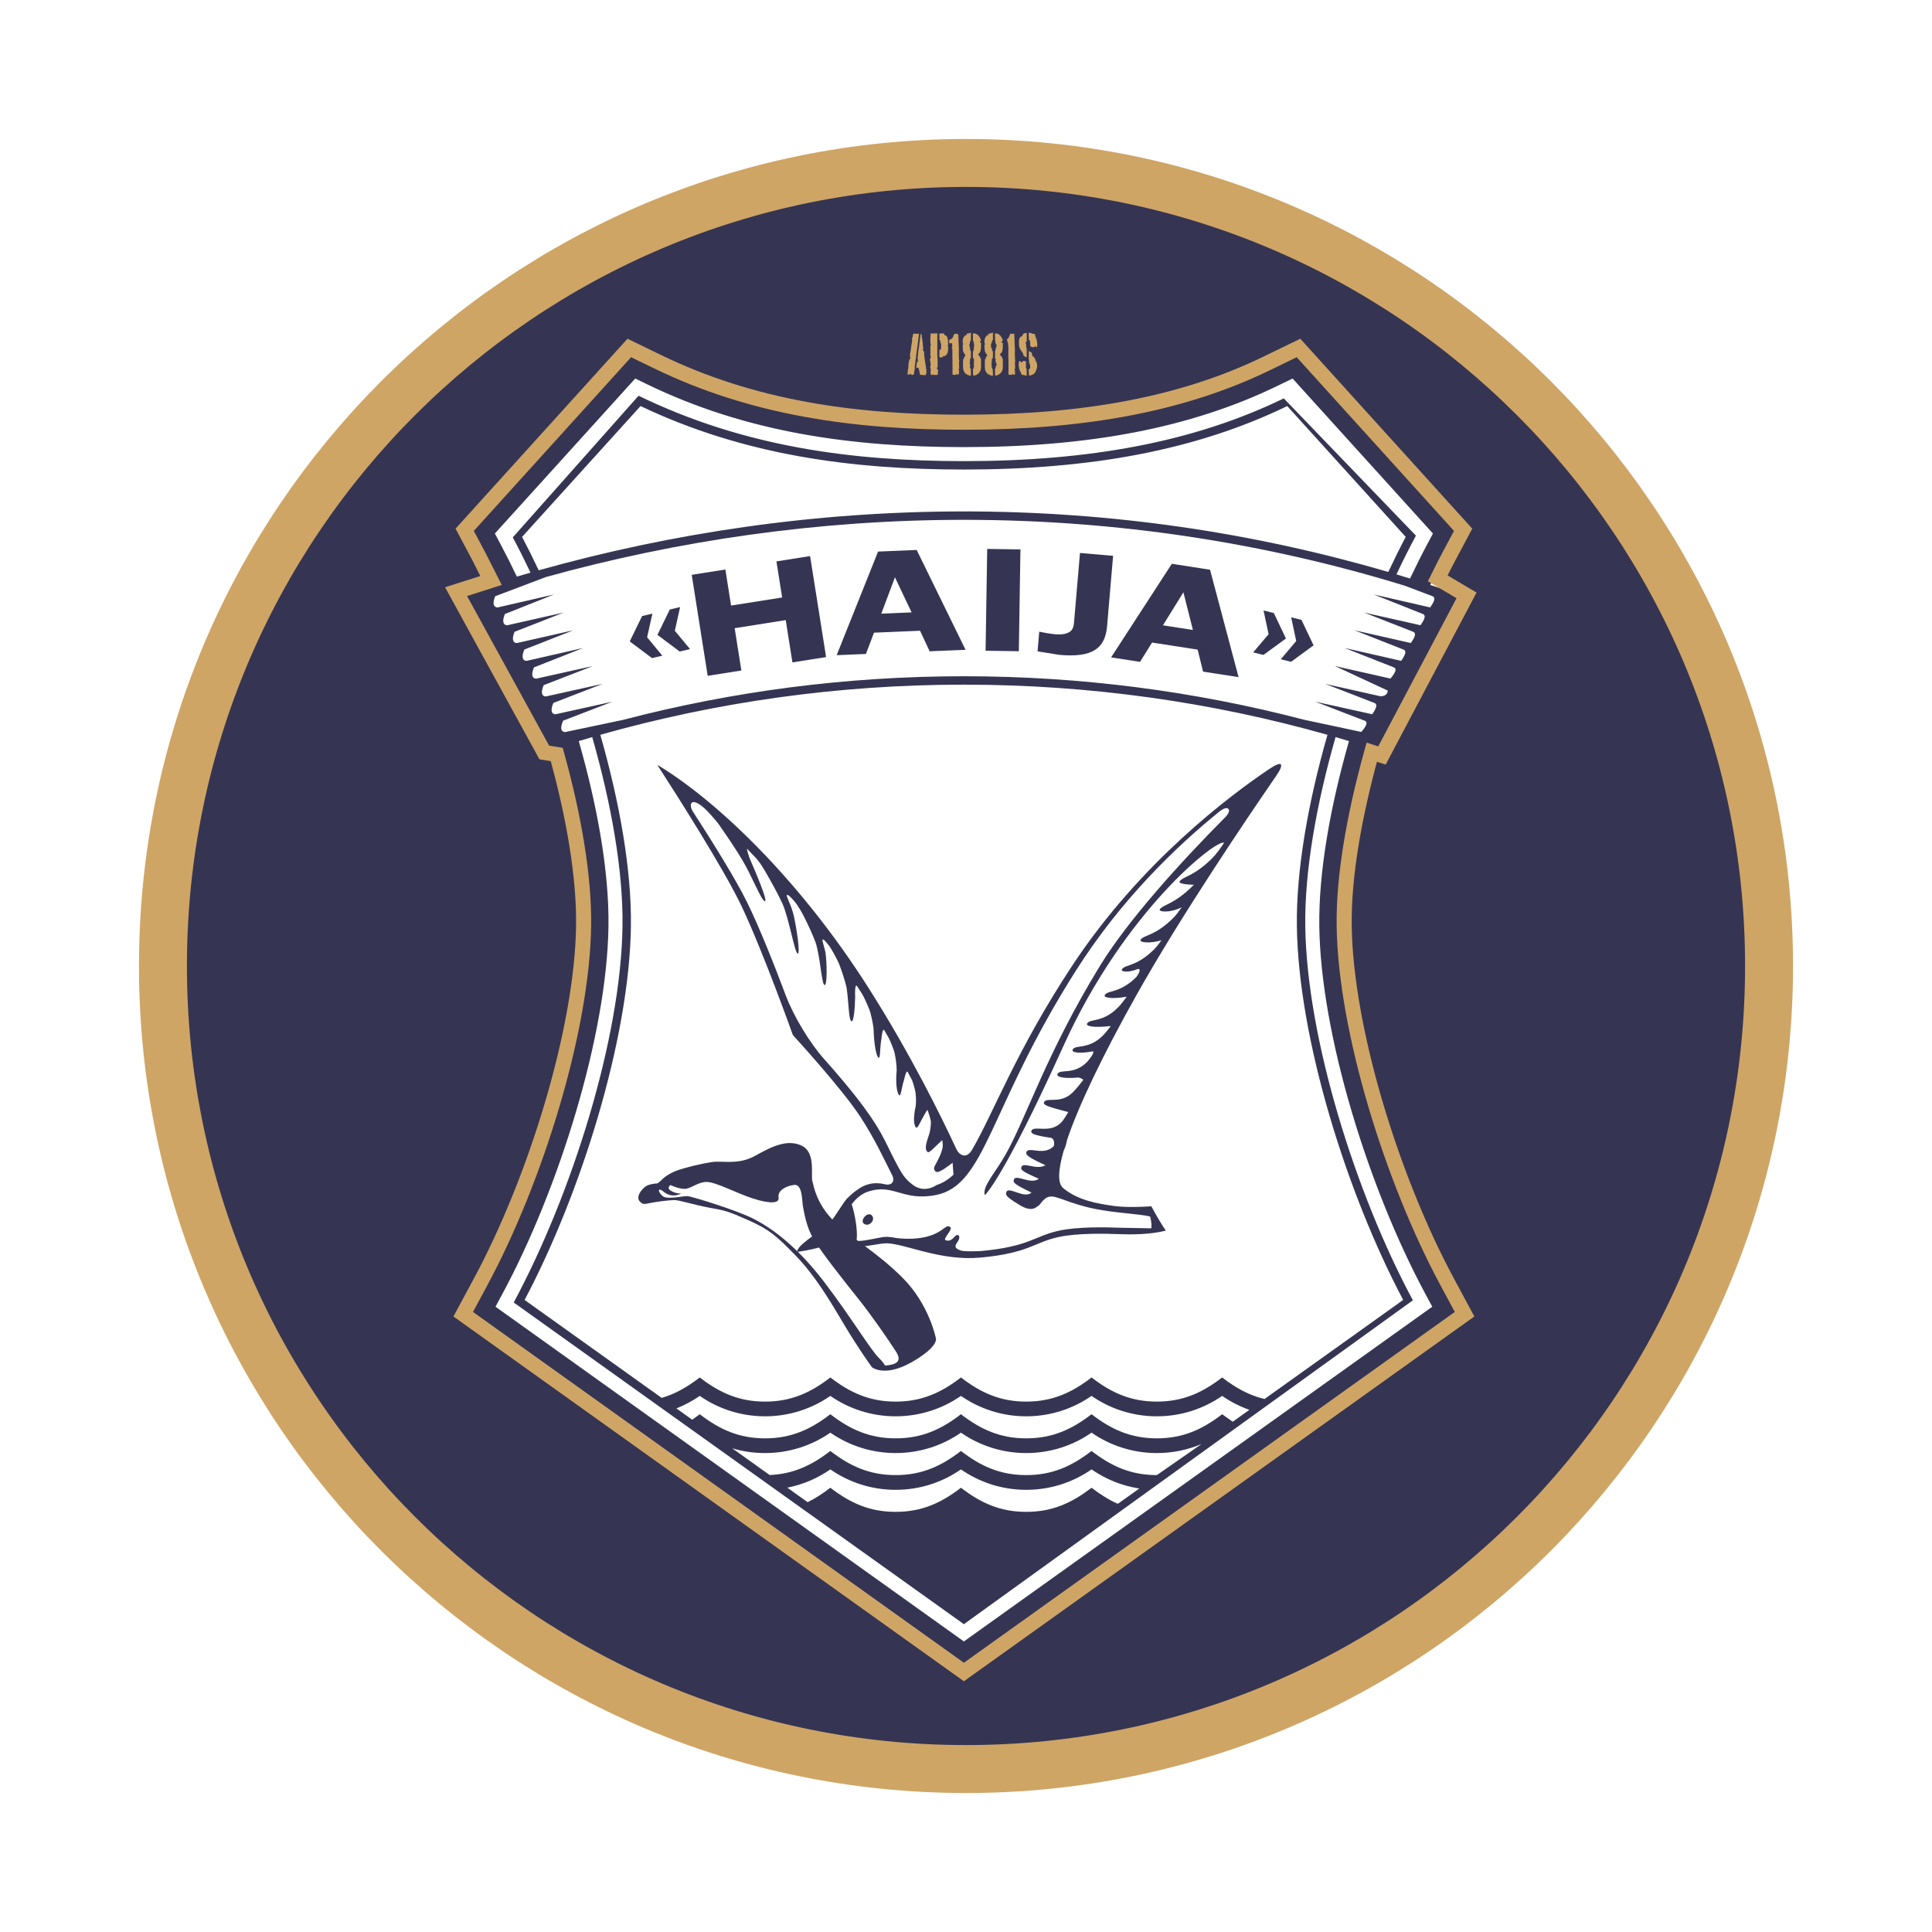
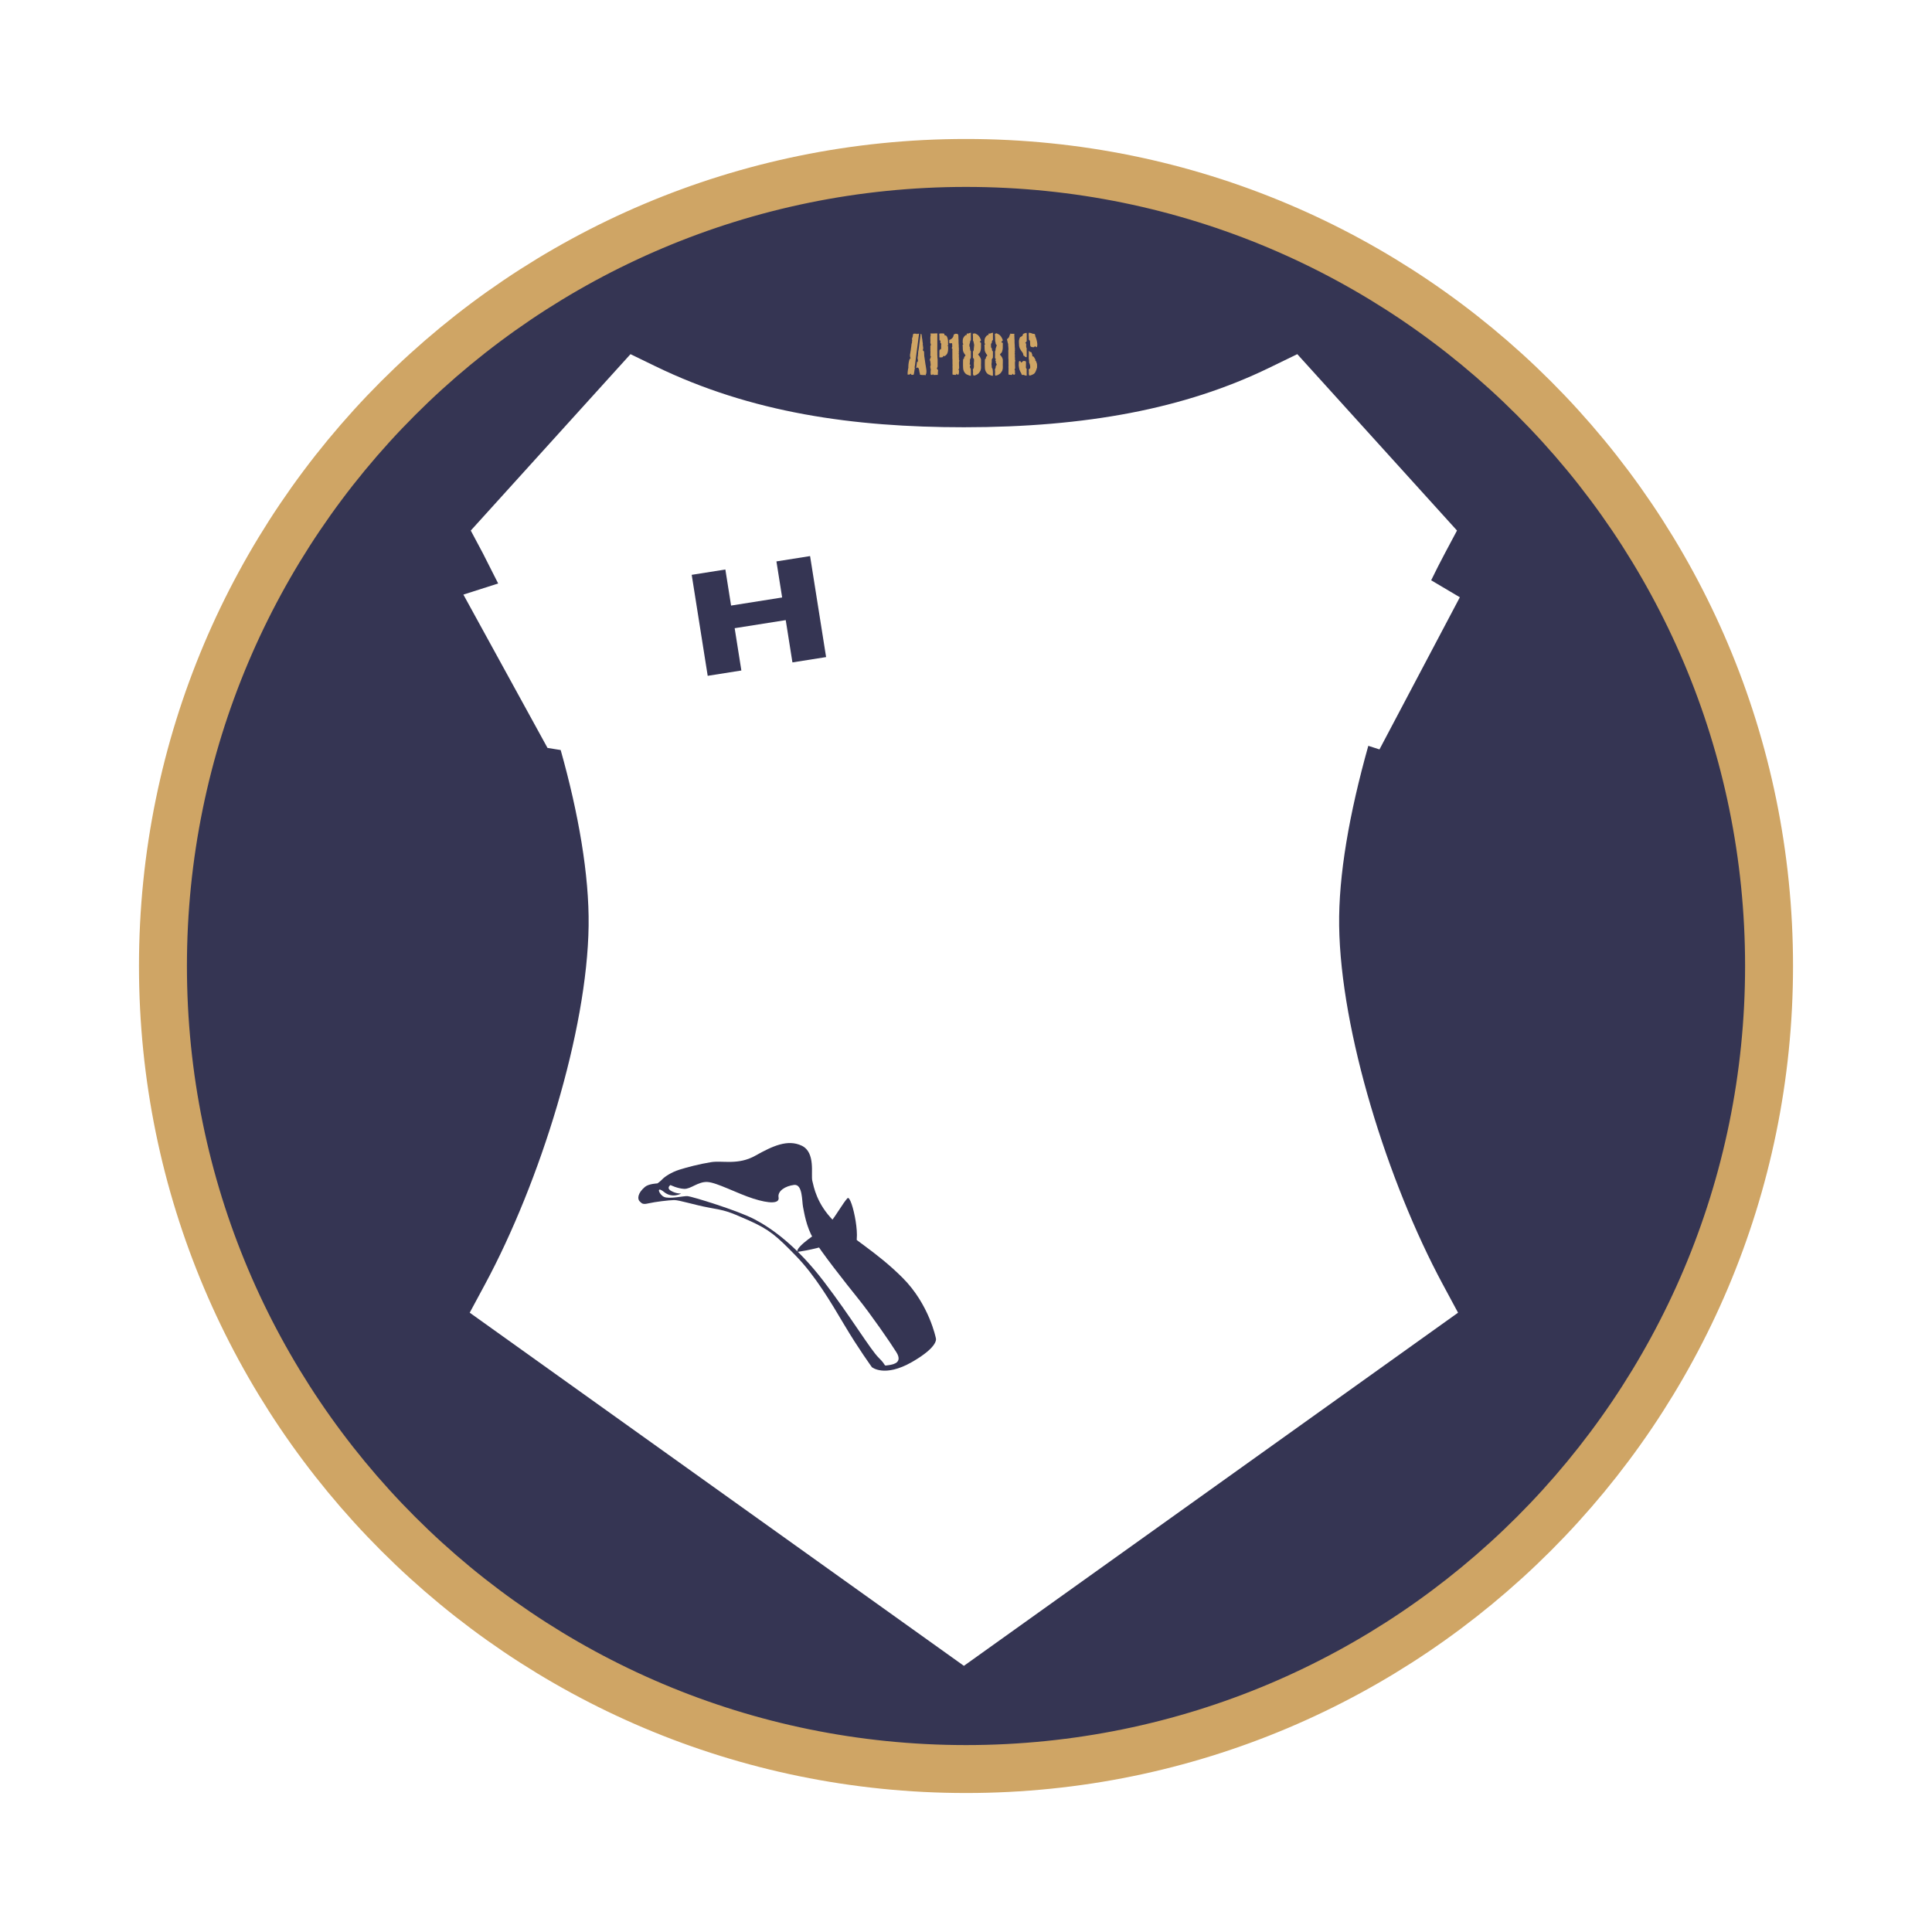
<svg xmlns="http://www.w3.org/2000/svg" version="1.0" id="Layer_1" x="0px" y="0px" width="192.756px" height="192.756px" viewBox="0 0 192.756 192.756" enable-background="new 0 0 192.756 192.756" xml:space="preserve">
  <g>
    <polygon fill-rule="evenodd" clip-rule="evenodd" fill="#FFFFFF" points="0,0 192.756,0 192.756,192.756 0,192.756 0,0  " />
    <path fill-rule="evenodd" clip-rule="evenodd" fill="#353553" stroke="#CFA565" stroke-width="4.783" stroke-miterlimit="2.613" d="   M16.258,96.377c0-44.25,35.87-80.12,80.12-80.12s80.121,35.871,80.121,80.12s-35.871,80.121-80.121,80.121   S16.258,140.627,16.258,96.377L16.258,96.377z" />
    <path fill-rule="evenodd" clip-rule="evenodd" fill="#FFFFFF" d="M96.168,166.201l-49.304-35.234l1.529-2.84   c5.506-10.225,10.189-25.254,10.333-35.751c0.069-5.073-1.022-11.286-2.787-17.544l-1.314-0.212l-8.393-15.296l3.47-1.11   l-1.522-3.007l-1.211-2.273l15.935-17.599l2.471,1.2c9.602,4.663,19.786,6.092,30.793,6.092c12.154,0,22.04-1.842,30.439-5.921   l2.824-1.372l15.935,17.598l-1.21,2.272c-0.461,0.864-0.917,1.763-1.367,2.692l2.861,1.693l-8.019,15.18l-1.114-0.359   c-1.903,6.78-2.978,12.935-2.908,17.965c0.144,10.509,4.826,25.521,10.333,35.753l1.528,2.84L96.168,166.201L96.168,166.201z" />
-     <path fill-rule="evenodd" clip-rule="evenodd" fill="#353553" d="M86.85,121.166c0.609,0.326,0.029,1.219-0.552,0.986   C85.717,121.922,86.368,120.996,86.85,121.166L86.85,121.166z M115.704,90.75c0.305-0.533,1.393-0.434,3.414-2.479   c-0.944-0.014-1.526-0.155-1.438-0.309c0.295-0.517,1.327-0.439,3.233-2.301c0.517-0.546,0.872-1.055,1.212-1.574   c-0.672-0.453-9.906,6.75-16.005,20.225c-6.1,13.477-7.864,14.93-7.864,14.93c-0.284-0.85,1.044-2.23,2.063-4.037   c2.089-3.697,4.051-10.051,9.404-18.808c2.769-4.53,7.989-10.305,12.515-14.857c0,0,0.586-0.554,0.306-0.847   c-0.242-0.251-0.882,0.274-0.882,0.274c-4.279,3.461-9.794,8.752-14.298,15.839c-8.729,13.732-8.979,21.486-14.033,22.431   c-3.345,0.627-4.179-1.221-6.785-0.328c-1.703,0.584-2.887,3.17-2.208,4.338c0.696,1.197,3.097,0.107,4.222,0.152   c0.275,0.012,0.584,0.059,0.921,0.125c1.05,0.123,3.103,0.193,4.499-0.828c0.436-0.32,0.52-0.398,0.755-0.32   c0.522,0.174-0.765,1.236-0.378,1.365c0.61,0.203,0.872-0.465,1.104-0.523c0.232-0.059,0.406,0.232,0.029,0.756   c-0.376,0.52,0,0.639,0.349,0.783s2.033,0.059,2.033,0.059c4.84-0.445,5.327-1.496,7.783-2.033   c1.858-0.406,4.646-0.348,6.099-0.291l3.115,0.057c0.053-0.535-0.06-0.924-0.119-1.178c-1.212-0.285-3.48-0.34-5.578-0.775   c-2.626-0.545-3.774-1.363-4.484-1.201c-0.675,0.154-0.856,0.857-1.2,0.971c-0.347,0.322-0.888,0.389-1.729-0.123   c-1.344-0.818-1.478-0.996-1.343-1.332c0.229-0.568,1.816,0.738,2.493,0.068c-1.67-0.807-1.881-0.986-1.748-1.311   c0.227-0.545,1.668,0.553,2.479-0.062c-1.574-0.699-1.861-0.879-1.729-1.191c0.22-0.514,1.487,0.359,2.392-0.16   c-1.678-0.773-2.022-1.033-1.893-1.336c0.246-0.557,1.701,0.439,2.713-0.557c0.152-0.365-0.035-0.844-0.289-0.844   c-1.613-0.242-2.053-0.422-1.925-0.713c0.255-0.557,1.836,0.326,2.96-0.805c0.256-0.258,0.68-0.982,0.71-1.051   c-2.025-0.523-2.542-0.705-2.415-0.984c0.261-0.555,1.643,0.252,2.879-0.994c0.341-0.342,0.736-0.836,1.045-1.24   c-0.366-0.283-0.584-0.232-0.821-0.203c-1.292,0.076-1.886-0.105-1.761-0.375c0.267-0.551,1.607,0.156,2.955-1.205   c0.706-0.822,0.699-1.094,0.533-1.049c-1.432,0.264-2.102,0.082-1.979-0.176c0.273-0.549,1.571,0.057,3.032-1.418   c0.233-0.236,0.514-0.584,0.777-0.938c-1.747,0.193-2.494,0.012-2.372-0.236c0.28-0.545,1.536-0.041,3.107-1.631   c0.251-0.252,0.562-0.654,0.856-1.062c-1.499,0.271-2.321,0.088-2.201-0.146c0.286-0.541,1.5-0.141,3.184-1.842   c0.516-0.746,0.251-0.826,0.104-0.766c-1.009,0.407-1.68,0.244-1.576,0.047c0.293-0.54,1.464-0.238,3.261-2.055   c0.195-0.197,0.441-0.515,0.693-0.866c-1.235,0.371-2.211,0.189-2.094-0.025c0.299-0.536,1.428-0.335,3.337-2.267   c0.212-0.214,0.491-0.586,0.774-0.997C116.641,91.135,115.589,90.953,115.704,90.75L115.704,90.75z M78.542,89.529   c0.228,0.52,0.438,1.058,0.579,1.538c0.313,1.175,0.774,4.23,0.456,4.069c-0.319-0.161-0.839-3.439-1.508-4.975   c-0.482-1.04-1.187-2.305-1.796-3.349c-0.17-0.292-0.616-0.998-1.025-1.39l-0.733-0.76c0.139,0.77,0.479,1.425,0.719,2   c0.512,1.229,1.4,3.366,1.052,3.247s-1.285-2.528-2.212-4.084c-0.669-1.125-1.608-2.507-2.391-3.625   c-0.214-0.304-1.114-1.308-1.367-1.53c-1.399-1.256-1.648-0.418-1.173,0.318c2.029,3.143,4.279,6.765,5.378,8.997   c1.292,2.623,2.802,6.47,3.864,9.298c0.804,2.141,2.433,4.807,3.838,6.377c1.245,1.391,2.745,3.143,3.969,4.803   c2.008,2.725,2.183,3.684,3.43,5.971c0.442,0.811,0.785,1.299,1.513,1.82c1.168,0.832,2.301-0.021,2.301-0.021   c0.637-0.199,1.183-0.557,1.692-1.037l-0.085-1.188c-1.213,0.932-1.607,1.092-1.786,0.77c-0.18-0.32,0-0.338,0.501-1.428   c0.13-0.285,0.222-0.576,0.286-0.852c0.038-0.162,0-0.65-0.044-0.744c-1.091,1.008-1.346,1.402-1.531,1.096   c-0.184-0.307-0.128-0.621,0.254-1.75c0.102-0.377,0.145-0.775,0.154-1.15c0.005-0.18-0.236-0.986-0.356-1.227   c-0.84,1.363-0.97,2.01-1.167,1.721s-0.243-0.912,0.006-2.102c0.045-0.404,0.032-0.844-0.007-1.262   c-0.03-0.309-0.285-1.178-0.367-1.334l-0.426-0.795c-0.106-0.197-0.267,0.348-0.364,0.803c-0.281,0.846-0.305,1.752-0.516,1.479   c-0.211-0.273-0.337-1.211-0.217-2.471c-0.004-0.541-0.094-1.152-0.21-1.717c-0.058-0.279-0.457-1.27-0.595-1.51l-0.432-0.744   c-0.132-0.225-0.248,0.373-0.289,0.863c-0.169,0.932-0.085,2.104-0.315,1.85c-0.231-0.256-0.437-1.51-0.464-2.85   c-0.057-0.516-0.182-1.094-0.327-1.65c-0.092-0.35-0.633-1.551-0.806-1.82l-0.507-0.785c-0.197-0.301-0.229,0.471-0.197,1.107   c-0.026,1.02-0.14,2.596-0.399,2.367c-0.259-0.229-0.241-1.932-0.461-3.352c-0.166-0.727-0.452-1.574-0.741-2.342   c-0.128-0.34-0.746-1.471-0.93-1.724c-0.708-0.943-0.792-0.819-0.696-0.452l0.26,0.983c0.16,1.101,0.189,3.476-0.104,3.285   c-0.293-0.189-0.4-2.739-0.868-4.215c-0.294-0.793-0.725-1.722-1.144-2.561c-0.177-0.355-0.629-1.185-1.02-1.616   C78.571,89.113,78.393,89.188,78.542,89.529L78.542,89.529z M81.85,122.803c0.438-0.312,0.814-0.617,1.003-0.855   c0.648-0.812,1.258-1.928,1.695-2.398c0.437-0.469,1.099-0.977,1.577-1.201c0.8-0.377,1.451-0.344,2.153-0.199   c0.686,0.182,1.083-0.307,0.694-0.98c-0.774-1.518-1.671-3.504-3.141-5.758c-1.851-2.834-6.726-8.143-6.726-8.143   s-2.898-8.144-5.086-12.791c-1.753-3.721-6.588-11.3-8.444-14.172c5.611,3.353,13.998,11.109,21.116,22.316   c4.173,6.57,7.244,12.824,8.72,16.01c0.283,0.609,0.993,1.078,1.583,0.062c2.14-3.672,4.392-9.883,10.001-18.378   c6.749-10.221,15.652-16.912,19.644-19.596c1.312-0.882,1.551-0.563,0.646,0.75c-2.895,4.199-9.502,13.961-13.959,21.916   c-3.35,5.98-5.721,10.949-6.868,14.35c-0.061,0.34-0.162,0.723-0.335,1.068c-0.564,1.967-0.608,3.256-0.066,3.717   c1.475,1.256,3.55,1.588,5.137,1.805c1.21,0.164,2.926,0.078,3.674,0.027c0.641,1.178,1.119,1.957,1.447,2.422   c-1.578,0.422-3.601,0.398-4.617,0.357c-1.453-0.057-4.241-0.115-6.1,0.291c-2.456,0.537-2.942,1.602-7.782,2.047   c-3.954,0.365-7.414-1.352-9.312-1.428c-0.695-0.029-2.359,0.457-3.486,0.32c-1.035-0.127-1.796-0.197-2.35-0.17   c-1.684,0.537-3.119,0.709-3.119,0.709C79.371,124.361,81.85,122.803,81.85,122.803L81.85,122.803z M87.927,61.226l1.362-3.628   l1.661,3.501L87.927,61.226L87.927,61.226z M91.458,54.87l-3.852,0.161l-4.131,10.336l2.919-0.122l0.804-2.123l4.597-0.192   l0.957,2.049l3.582-0.149L91.458,54.87L91.458,54.87z M116.027,62.388l2.041-3.293l0.949,3.757L116.027,62.388L116.027,62.388z    M120.725,56.84l-3.81-0.59l-6.06,9.337l2.888,0.447l1.2-1.926l4.547,0.704l0.54,2.196l3.543,0.548L120.725,56.84L120.725,56.84z    M67.817,65.005l1.029-0.243l-1.519-1.832l0.528-2.362l-1.029,0.243l-1.234,2.529L67.817,65.005L67.817,65.005z M65.053,65.659   l1.029-0.243l-1.52-1.832l0.528-2.362l-1.028,0.243l-1.234,2.528L65.053,65.659L65.053,65.659z M101.809,54.817l-3.316-0.052   l-0.16,10.157l3.317,0.052L101.809,54.817L101.809,54.817z M111.055,55.453l-3.305-0.284l-0.577,6.728   c-0.029,0.339-0.051,0.843-0.385,1.097c-0.379,0.294-0.965,0.333-1.502,0.287s-1.069-0.151-1.602-0.256l-0.167,1.962l2.216,0.354   c3.201,0.274,4.524-0.593,4.72-2.865L111.055,55.453L111.055,55.453z M128.298,63.704l-1.208-2.542l-1.026-0.254l0.504,2.367   l-1.539,1.815l1.026,0.254L128.298,63.704L128.298,63.704z M131.055,64.386l-1.208-2.542l-1.026-0.254l0.503,2.367l-1.538,1.815   l1.026,0.255L131.055,64.386L131.055,64.386z M133.248,73.542c-1.903,6.656-3.096,13.339-3.02,18.88   c0.153,11.202,5.053,26.747,10.736,37.309l-44.797,32.314l-44.915-32.096c5.801-10.775,10.701-26.34,10.854-37.528   c0.076-5.541-1.116-12.225-3.02-18.88l-1.341,0.396c1.869,6.54,3.036,13.083,2.962,18.466c-0.149,10.902-4.96,26.246-10.57,36.664   l-0.702,1.305l46.731,33.395l46.731-33.395l-0.701-1.305c-5.61-10.426-10.421-25.748-10.57-36.664   c-0.073-5.383,1.093-11.925,2.962-18.465L133.248,73.542L133.248,73.542z M59.894,73.31c1.923,6.724,3.129,13.489,3.052,19.124   c-0.154,11.205-4.977,26.633-10.606,37.262l13.676,9.771c1.353-0.391,2.564-1.086,3.799-2.037c2.001,1.541,3.939,2.408,6.515,2.408   c2.576,0,4.515-0.867,6.515-2.408c2,1.541,3.938,2.408,6.515,2.408c2.575,0,4.514-0.867,6.514-2.408   c2.001,1.541,3.939,2.408,6.514,2.408c2.576,0,4.516-0.867,6.516-2.408c2,1.541,3.939,2.408,6.515,2.408   c2.576,0,4.514-0.867,6.515-2.408c1.363,1.051,2.699,1.787,4.228,2.15l13.834-9.885c-5.63-10.635-10.452-26.043-10.606-37.262   c-0.077-5.634,1.129-12.4,3.052-19.123c-11.531-3.258-23.699-5.002-36.274-5.002C83.591,68.308,71.425,70.052,59.894,73.31   L59.894,73.31z M128.428,40.513c-9.141,4.434-19.701,6.333-32.26,6.333c-11.227,0-21.988-1.438-32.259-6.334L52.087,53.567   c0.56,1.063,1.114,2.177,1.66,3.332c13.326-3.737,27.623-5.874,42.419-5.874c14.702,0,28.912,2.109,42.343,6.042   c0.571-1.216,1.152-2.387,1.739-3.5L128.428,40.513L128.428,40.513z M67.484,140.518l1.58,1.127l0.751-0.547   c2.001,1.541,3.939,2.406,6.515,2.406c2.576,0,4.515-0.867,6.515-2.406c2,1.541,3.938,2.406,6.515,2.406   c2.575,0,4.514-0.867,6.514-2.406c2.001,1.541,3.939,2.406,6.514,2.406c2.576,0,4.516-0.867,6.516-2.406   c2,1.541,3.939,2.406,6.515,2.406c2.576,0,4.514-0.867,6.515-2.406l1.055,0.75l1.662-1.188c-0.973-0.344-1.885-0.814-2.717-1.391   c-1.848,1.283-4.095,2.037-6.515,2.037c-2.421,0-4.667-0.754-6.515-2.037c-1.848,1.283-4.095,2.037-6.516,2.037   c-2.42,0-4.666-0.754-6.514-2.037c-1.848,1.283-4.094,2.037-6.514,2.037c-2.421,0-4.667-0.754-6.515-2.037   c-1.848,1.283-4.094,2.037-6.515,2.037c-2.42,0-4.667-0.754-6.515-2.037C69.095,139.77,68.313,140.189,67.484,140.518   L67.484,140.518z M73.055,144.496l3.729,2.666c2.354-0.098,4.179-0.949,6.061-2.398c2,1.541,3.938,2.406,6.515,2.406   c2.575,0,4.514-0.865,6.514-2.406c2.001,1.541,3.939,2.406,6.514,2.406c2.576,0,4.516-0.865,6.516-2.406   c2,1.541,3.939,2.406,6.515,2.406l4.457-3.098c-1.369,0.58-2.876,0.9-4.457,0.9c-2.421,0-4.667-0.752-6.515-2.037   c-1.848,1.285-4.095,2.037-6.516,2.037c-2.42,0-4.666-0.752-6.514-2.037c-1.848,1.285-4.094,2.037-6.514,2.037   c-2.421,0-4.667-0.752-6.515-2.037c-1.848,1.285-4.094,2.037-6.515,2.037C75.192,144.973,74.093,144.807,73.055,144.496   L73.055,144.496z M78.551,148.424l2.026,1.449c0.772-0.379,1.516-0.863,2.268-1.441c2,1.539,3.938,2.406,6.515,2.406   c2.575,0,4.514-0.867,6.514-2.406c2.001,1.539,3.939,2.406,6.514,2.406c2.576,0,4.516-0.867,6.516-2.406   c0.867,0.666,1.722,1.207,2.622,1.605l2.143-1.529c-1.751-0.27-3.371-0.938-4.765-1.906c-1.848,1.285-4.095,2.039-6.516,2.039   c-2.42,0-4.666-0.754-6.514-2.039c-1.848,1.285-4.094,2.039-6.514,2.039c-2.421,0-4.667-0.754-6.515-2.039   C81.578,147.484,80.122,148.115,78.551,148.424L78.551,148.424z M52.928,57.131c-0.58-1.223-1.169-2.399-1.765-3.517l12.545-14.131   c10.418,5.06,21.166,6.524,32.459,6.524c12.488,0,22.919-1.891,31.917-6.26l13.182,13.693c-0.718,1.346-1.336,2.581-1.942,3.868   l1.354,0.412c0.568-1.198,1.147-2.351,1.731-3.447l0.556-1.043l-14.003-15.464l-1.488,0.722c-8.75,4.249-18.955,6.12-31.305,6.12   c-11.175,0-21.689-1.45-31.658-6.292l-1.134-0.55L49.373,53.23l0.555,1.043c0.552,1.037,1.101,2.125,1.639,3.254L52.928,57.131   L52.928,57.131z M54.48,57.566l-5.078,1.922c-0.341,0.855-0.075,1.116,0.248,1.116l5.623-1.294l-4.902,1.952   c-0.346,0.857-0.08,1.119,0.243,1.119l5.631-1.268l-4.906,1.922c-0.351,0.859-0.085,1.121,0.238,1.121l5.622-1.274l-4.891,1.927   c-0.356,0.861-0.09,1.124,0.233,1.124l5.642-1.284l-4.907,1.935c-0.361,0.864-0.099,1.125,0.224,1.125l5.648-1.257l-4.905,1.906   c-0.365,0.866-0.104,1.127,0.22,1.127l5.656-1.255l-4.908,1.902c-0.37,0.868-0.108,1.129,0.215,1.129l5.672-1.253l-4.919,1.897   c-0.375,0.87-0.113,1.132,0.21,1.132l5.788-1.218c10.854-2.839,22.246-4.35,33.989-4.35c11.725,0,23.095,1.507,33.933,4.337   l5.722,1.219c0.708-0.822,0.552-1.035,0.332-1.12l-4.918-1.897l5.672,1.253c0.585-0.832,0.432-1.043,0.215-1.129l-4.908-1.902   l5.474,1.228c0.506,0.028,0.769-0.234,0.769-0.558l-5.271-2.448l5.543,1.249c0.691-0.82,0.543-1.029,0.331-1.117l-4.907-1.935   l5.643,1.284c0.589-0.827,0.441-1.034,0.232-1.124l-4.891-1.927l5.621,1.274c0.589-0.824,0.445-1.031,0.238-1.121l-4.905-1.922   l5.631,1.268c0.589-0.823,0.447-1.028,0.243-1.119l-4.903-1.952l5.623,1.294c0.589-0.821,0.449-1.024,0.248-1.116l-2.778-1.051   c-13.906-4.273-28.678-6.573-43.986-6.573C81.637,51.864,67.592,53.936,54.48,57.566L54.48,57.566z M144.046,128.072l1.576,2.932   l-49.454,35.34l-49.455-35.342l1.578-2.93c5.499-10.213,10.176-25.223,10.319-35.698c0.07-5.139-1.055-11.461-2.869-17.817   l-1.091,0.351L46.065,59.26l0.959-0.315l2.512-0.802l-1.459-2.883l-1.25-2.345L62.876,35.19l2.55,1.238   c9.579,4.652,19.743,6.081,30.741,6.081c12.143,0,22.01-1.84,30.388-5.909l2.903-1.411l16.05,17.724l-1.249,2.345   c-0.528,0.99-1.051,2.027-1.564,3.1l2.488,0.833l0.941,0.324l-8.442,15.391l-1.087-0.35c-1.813,6.355-2.94,12.677-2.869,17.816   C133.869,102.861,138.545,117.852,144.046,128.072L144.046,128.072z" />
-     <path fill="none" stroke="#CFA565" stroke-width="1.502" stroke-miterlimit="2.613" d="M46.215,131.119l1.738-3.229   c5.479-10.176,10.131-25.125,10.273-35.522c0.067-4.923-0.975-10.964-2.682-17.094l-1.24-0.2l-8.802-16.043l3.489-1.117   l-1.255-2.478l-1.375-2.579l16.424-18.139l2.809,1.364c9.508,4.618,19.608,6.043,30.574,6.043c12.105,0,21.91-1.834,30.221-5.871   l3.162-1.536l16.424,18.138l-1.376,2.583c-0.389,0.729-0.775,1.485-1.157,2.261l2.875,1.701l-8.438,15.973l-1.02-0.328   c-1.81,6.559-2.815,12.483-2.75,17.322c0.144,10.409,4.794,25.338,10.274,35.522l1.737,3.229l-49.953,35.697L46.215,131.119   L46.215,131.119z" />
    <path fill-rule="evenodd" clip-rule="evenodd" fill="#353553" d="M93.371,133.514c0,0-0.652-3.357-3.315-6.023   c-2.664-2.668-5.165-3.955-6.877-5.68c-1.712-1.725-1.98-3.387-2.135-4c-0.155-0.613,0.35-2.832-1.051-3.502   c-1.4-0.672-2.914,0.027-4.638,0.996c-1.724,0.969-3.268,0.457-4.426,0.645c-1.158,0.188-2.377,0.508-3.165,0.756   c-0.788,0.25-1.457,0.703-1.679,0.943c-0.223,0.242-0.499,0.42-0.499,0.42s-0.857,0.029-1.236,0.346   c-0.771,0.648-0.759,1.234-0.524,1.449c0.234,0.217,0.29,0.33,0.901,0.189c0.612-0.143,1.999-0.311,2.52-0.322   s2.001,0.484,3.551,0.766c1.55,0.279,1.8,0.324,3.899,1.258c2.1,0.936,2.789,1.566,4.711,3.541   c1.921,1.973,3.463,4.584,4.841,6.908c1.378,2.324,2.738,4.197,2.738,4.197s1.251,1.062,3.996-0.51   C93.727,134.318,93.371,133.514,93.371,133.514L93.371,133.514z" />
    <path fill-rule="evenodd" clip-rule="evenodd" fill="#FFFFFF" d="M88.665,136.201c0.607-0.084,1.371-0.312,0.77-1.283   c-0.602-0.969-2.538-3.77-3.808-5.346c-1.27-1.578-3.748-4.719-4.47-5.961c-0.722-1.238-0.914-2.594-1.036-3.182   s-0.028-2.312-0.897-2.209c-0.869,0.105-1.663,0.6-1.546,1.244c0.117,0.646-0.937,0.627-2.531,0.119s-3.629-1.604-4.564-1.656   s-1.66,0.715-2.321,0.686c-0.662-0.029-1.369-0.381-1.369-0.381s-0.451,0.285,0.065,0.584c0.516,0.299,1.003,0.262,1.003,0.262   s-0.876,0.521-1.707-0.15s-0.52,0.236-0.007,0.484c0.514,0.246,1.959-0.104,2.354-0.076s5.01,1.428,6.708,2.328   c1.699,0.898,4.155,2.625,6.884,6.191c2.729,3.57,4.654,6.814,5.5,7.633S88.058,136.285,88.665,136.201L88.665,136.201z" />
    <path fill-rule="evenodd" clip-rule="evenodd" fill="#353553" d="M81.85,122.803c0.438-0.312,0.814-0.617,1.003-0.855   c0.648-0.812,1.258-1.928,1.695-2.398c0.437-0.469,1.596,4.949,0.469,4.812c-1.035-0.127-1.796-0.197-2.35-0.17   c-1.684,0.537-3.119,0.709-3.119,0.709C79.371,124.361,81.85,122.803,81.85,122.803L81.85,122.803z" />
    <polygon fill-rule="evenodd" clip-rule="evenodd" fill="#353553" points="79.061,66.088 82.42,65.557 80.823,55.48 77.465,56.012    78.035,59.61 72.94,60.417 72.37,56.819 69.012,57.351 70.607,67.427 73.966,66.895 73.298,62.675 78.393,61.869 79.061,66.088     " />
    <path fill-rule="evenodd" clip-rule="evenodd" fill="#CFA565" d="M102.634,33.306l0.008-0.106l0.07,0.003   c0.051,0,0.152,0.028,0.216,0.05l0.079,0.035c0.027,0.011,0.045,0.017,0.096,0.017c0.074,0,0.085,0,0.131,0.034   c0.034,0.04,0.045,0.062,0.051,0.142c0,0.068,0.005,0.079,0.022,0.118c0.028,0.04,0.034,0.057,0.052,0.108   c0.084,0.238,0.135,0.504,0.135,0.691c0,0.051-0.005,0.085-0.017,0.131l-0.011,0.062l-0.068,0.057l-0.124-0.107l-0.125,0.102   l-0.119-0.005l-0.091-0.017l-0.103-0.04l-0.051-0.119l-0.017-0.391c0-0.062-0.04-0.125-0.119-0.187l-0.008-0.337l-0.016-0.146   L102.634,33.306L102.634,33.306L102.634,33.306z M102.417,33.209l0.021,0.097l-0.002,0.317v0.163v0.241   c-0.023,0.056-0.048,0.088-0.081,0.117l-0.067,0.057l0.067,0.062c0.022,0.017,0.028,0.051,0.028,0.118v0.063   c-0.006,0.029-0.006,0.062-0.006,0.091c0,0.095,0.012,0.153,0.055,0.208l-0.002,0.107l0.002,0.164l0.002,0.094v0.086v0.103   l-0.002,0.111l0.006,0.103l-0.013,0.12l-0.059,0.003c-0.085-0.017-0.103-0.028-0.137-0.107c-0.09-0.011-0.102-0.022-0.112-0.062   l-0.062-0.232c-0.04-0.063-0.052-0.08-0.102-0.148c-0.063-0.079-0.074-0.09-0.103-0.147c-0.022-0.045-0.029-0.062-0.062-0.103   c-0.034-0.057-0.04-0.067-0.057-0.113c-0.045-0.136-0.068-0.255-0.062-0.379c0.006-0.022,0.006-0.028-0.006-0.068l-0.005-0.267   l0.017-0.09l0.067-0.221c0.012-0.04,0.058-0.074,0.142-0.113c0.103-0.045,0.137-0.079,0.143-0.13   c0.005-0.125,0.102-0.193,0.311-0.232L102.417,33.209L102.417,33.209L102.417,33.209z M102.354,36.598   c0,0.113,0.017,0.17,0.078,0.196l-0.003,0.278l0.002,0.163l0.002,0.095v0.085v0.065c-0.148-0.006-0.194-0.025-0.283-0.077   l-0.181,0.006c-0.034-0.04-0.046-0.052-0.068-0.125c-0.028-0.074-0.034-0.085-0.068-0.131l-0.045-0.091l-0.074-0.181   c-0.022-0.057-0.051-0.199-0.067-0.346l-0.012-0.096l0.006-0.091l0.012-0.243c0.006-0.051,0.039-0.085,0.136-0.085l0.107,0.165   l0.176-0.158l0.073-0.017l0.188,0.028l0.034,0.108l-0.006,0.159c0.006,0.073,0.006,0.119,0,0.193L102.354,36.598L102.354,36.598   L102.354,36.598z M102.689,37.476l-0.049-0.181l0.008-0.095l-0.003-0.12l0.003-0.069l-0.023-0.154   c0.112-0.058,0.16-0.108,0.16-0.197v-0.057c-0.006-0.022-0.006-0.04-0.006-0.068c0-0.09-0.051-0.267-0.118-0.42l0.022-0.056   l-0.042-0.292l-0.002-0.112l0.001-0.084l0.005-0.19l-0.005-0.308l0.008-0.094l0.08,0.105c0.012,0.018,0.022,0.023,0.062,0.029   c0.057,0.006,0.085,0.017,0.119,0.051c0.022,0.034,0.028,0.04,0.034,0.102c0.017,0.068,0.022,0.085,0.057,0.136l-0.006,0.125   c0.017,0.023,0.022,0.023,0.073,0.034c0.04,0.011,0.052,0.017,0.074,0.034c0.023,0.051,0.039,0.085,0.067,0.12   c0.012,0.011,0.023,0.034,0.035,0.056c0.033,0.051,0.044,0.08,0.067,0.119l-0.028,0.062l0.068,0.057l0.057,0.13l0.045,0.141   c0.012,0.034,0.017,0.108,0.017,0.153v0.233l-0.033,0.096c0,0.04-0.062,0.198-0.125,0.334c-0.067,0.13-0.142,0.209-0.249,0.255   l-0.125,0.057C102.859,37.448,102.825,37.454,102.689,37.476L102.689,37.476L102.689,37.476z M101.295,35.963l-0.033,0.182v0.056   v0.068l0.005,0.188l0.012,0.254l-0.062,0.21c0.04,0.017,0.051,0.034,0.051,0.057v0.067l-0.011,0.057l0.006,0.085l0.017,0.108   c-0.04,0.09-0.046,0.09-0.096,0.09h-0.058c-0.062-0.045-0.079-0.067-0.113-0.107c-0.022,0.102-0.039,0.125-0.102,0.131   l-0.153-0.017c-0.062-0.006-0.102-0.012-0.124-0.017c-0.018-0.011-0.018-0.018-0.018-0.114l0.006-0.516l-0.006-0.113l0.006-0.232   l-0.006-0.079v-0.153V35.89l-0.012-0.147v-0.567l-0.006-0.193l0.018-0.142l-0.018-0.272c-0.005-0.012-0.005-0.023-0.011-0.073   v-0.074v-0.056c0-0.052-0.012-0.103-0.034-0.131l-0.091-0.391l0.097-0.074c0.085-0.091,0.097-0.107,0.119-0.153   c0.028-0.062,0.04-0.091,0.057-0.209h0.068l-0.04-0.119l0.147,0.011c0.017,0,0.039,0,0.074,0.005h0.096l0.136-0.005   c-0.017,0.04-0.022,0.074-0.022,0.119l0.006,0.057l0.011,0.238v0.108l0.012,0.091v0.141v0.142c0,0.005,0,0.028,0.006,0.068v0.068   l0.011,0.074v0.175l0.006,0.068l0.006,0.068l0.006,0.09l-0.006,0.08l0.012,0.09l-0.023,0.091l0.018,0.079l-0.018,0.136v0.062   l0.034,0.062l-0.034,0.074c0.012,0.034,0.028,0.056,0.012,0.073l0.012,0.215v0.057v0.091L101.295,35.963L101.295,35.963   L101.295,35.963z M98.994,33.204l0.079-0.005l-0.005,0.108l-0.001,0.317v0.163v0.132c-0.061,0.029-0.103,0.105-0.107,0.203   l-0.006,0.063c0,0.034-0.077,0.092-0.083,0.143v0.187l0.006,0.147l0.071,0.078l0.04,0.238c0.005,0.016,0.021,0.037,0.076,0.083   l0.001,0.134v0.103l-0.002,0.111l0.005,0.103l-0.012,0.12l0.009,0.06l-0.077,0.096l-0.04,0.085v0.221l-0.028,0.244   c0,0.023,0.023,0.192,0.023,0.192v0.091c0,0.057,0.034,0.125,0.085,0.176l0.033,0.275l0.002,0.163l0.002,0.095v0.085v0.073h-0.083   c-0.028,0-0.091-0.017-0.17-0.052c-0.17-0.062-0.227-0.09-0.283-0.141c-0.147-0.125-0.255-0.352-0.261-0.544l-0.011-0.294v-0.199   v-0.074c0-0.244,0.005-0.312,0.022-0.362l0.085-0.051c-0.006-0.028-0.006-0.04-0.006-0.062c0-0.068,0.012-0.09,0.079-0.164   l0.073-0.085c-0.192-0.261-0.271-0.408-0.271-0.601l-0.011-0.306l-0.012-0.114c0-0.028,0.017-0.045,0.067-0.073l-0.056-0.165   v-0.227c0-0.193,0.084-0.357,0.277-0.539l0.091,0.011l0.057-0.182l0.102,0.023C98.887,33.232,98.938,33.215,98.994,33.204   L98.994,33.204L98.994,33.204z M99.283,37.409l-0.012-0.113l0.009-0.095l-0.003-0.12l0.003-0.069l-0.023-0.154   c0.058-0.092,0.089-0.188,0.089-0.322l0.092-0.13v-0.067l-0.098-0.193c0-0.018,0-0.029,0.012-0.062   c0.006-0.029,0.006-0.046,0.006-0.057l-0.063-0.068l0.058-0.13c-0.012-0.034-0.034-0.057-0.074-0.084l-0.007-0.087l0.001-0.084   l0.006-0.19l-0.006-0.308c0.044-0.092,0.066-0.174,0.062-0.289l0.114-0.348l-0.1-0.11l-0.015-0.109l-0.022-0.102l-0.023-0.079   l-0.015-0.49L99.258,33.4l0.007-0.094l0.154-0.057c0.176,0.079,0.238,0.113,0.312,0.169l0.068,0.068   c0.068,0.079,0.113,0.142,0.136,0.188c0.04,0.085,0.04,0.09,0.062,0.13c0.045,0.08,0.062,0.125,0.034,0.199l-0.108,0.085   c0,0.022-0.005,0.04-0.017,0.057l0.147,0.068l-0.006,0.097l0.006,0.084l-0.006,0.068v0.113v0.085c0,0.085-0.006,0.165-0.027,0.261   l-0.018,0.074l-0.04,0.125l-0.062,0.09l-0.062,0.057c-0.012,0.006-0.04,0.045-0.08,0.113l0.097,0.103l0.096,0.13   c0.018,0.022,0.04,0.068,0.062,0.136c0.007,0.022,0.012,0.045,0.022,0.062c0.012,0.028,0.018,0.051,0.018,0.102   c0,0.022,0,0.13,0,0.13v0.13v0.074l-0.006,0.119l0.006,0.267l-0.006,0.119c0,0.028-0.022,0.136-0.057,0.244   c-0.102,0.176-0.17,0.249-0.267,0.317c-0.017,0.017-0.05,0.034-0.096,0.062c-0.04,0.022-0.068,0.039-0.096,0.051   c-0.035,0.017-0.086,0.028-0.165,0.045l-0.057,0.011L99.283,37.409L99.283,37.409L99.283,37.409z M96.817,33.204l0.055-0.003   l-0.005,0.106l-0.001,0.317v0.163v0.147c-0.046,0.036-0.079,0.104-0.082,0.188l-0.006,0.063c-0.082,0.2-0.084,0.357-0.006,0.47   v0.084l0.04,0.238c0.004,0.013,0.016,0.03,0.051,0.062l0.001,0.069v0.086v0.103l-0.001,0.111l0.005,0.103l-0.012,0.12l0.008,0.06   l-0.052,0.096l-0.04,0.085v0.221l-0.029,0.244c0,0.023,0.035,0.051,0.097,0.074l-0.073,0.119v0.091   c0,0.057,0.034,0.125,0.085,0.176l0.009,0.275l0.002,0.163l0.001,0.095v0.085v0.073h-0.058c-0.028,0-0.091-0.017-0.17-0.052   c-0.169-0.062-0.227-0.09-0.283-0.141c-0.147-0.125-0.256-0.352-0.261-0.544l-0.012-0.294v-0.199v-0.074   c0-0.244,0.006-0.312,0.023-0.362l0.085-0.051c-0.006-0.028-0.006-0.04-0.006-0.062c0-0.068,0.011-0.09,0.079-0.164l0.074-0.085   c-0.193-0.261-0.272-0.408-0.272-0.601l-0.011-0.306l-0.012-0.114c0-0.028,0.017-0.045,0.068-0.073l-0.056-0.165v-0.227   c0-0.193,0.084-0.357,0.277-0.539l0.09,0.011l0.057-0.182l0.102,0.023C96.71,33.232,96.76,33.215,96.817,33.204L96.817,33.204   L96.817,33.204z M97.106,37.409l-0.036-0.113l0.009-0.095l-0.003-0.12l0.003-0.069l-0.024-0.154   c0.072-0.063,0.113-0.166,0.113-0.322l-0.006-0.147V36.32v-0.176c0-0.018,0-0.029,0.011-0.062c0.006-0.029,0.006-0.046,0.006-0.057   l-0.006-0.199c-0.011-0.034-0.034-0.057-0.074-0.084l-0.031-0.087l0.001-0.084l0.005-0.19l-0.005-0.308   c0.058-0.059,0.09-0.151,0.086-0.289l0.04-0.357l-0.04-0.21l-0.022-0.102l-0.022-0.079c0-0.006-0.006-0.012-0.034-0.057   l-0.006-0.433L97.057,33.4l0.007-0.094l0.006-0.062l0.06,0.061l0.113-0.056c0.176,0.079,0.238,0.113,0.312,0.169l0.068,0.068   c0.068,0.079,0.113,0.142,0.136,0.188c0.04,0.085,0.04,0.09,0.062,0.13c0.045,0.08,0.062,0.125,0.034,0.199l-0.107,0.085   c0,0.022,0.13,0.125,0.13,0.125l-0.005,0.097l0.005,0.084l-0.005,0.068v0.113v0.085c0,0.085-0.007,0.165-0.028,0.261l-0.018,0.074   l-0.04,0.125l-0.062,0.09l-0.062,0.057c-0.011,0.006-0.04,0.045-0.08,0.113l0.097,0.103l0.096,0.13   c0.017,0.022,0.039,0.068,0.062,0.136c0.006,0.022,0.011,0.045,0.021,0.062c0.013,0.028,0.018,0.051,0.018,0.102   c0,0.022,0,0.13,0,0.13v0.13v0.074l-0.005,0.119l0.005,0.267l-0.005,0.119c0,0.028-0.023,0.136-0.058,0.244   c-0.102,0.176-0.169,0.249-0.266,0.317c-0.017,0.017-0.051,0.034-0.096,0.062c-0.04,0.022-0.068,0.039-0.096,0.051   c-0.034,0.017-0.085,0.028-0.165,0.045l-0.057,0.011L97.106,37.409L97.106,37.409L97.106,37.409z M95.713,35.963l-0.035,0.182   v0.056v0.068l0.006,0.188l0.011,0.254l-0.062,0.21c0.04,0.017,0.051,0.034,0.051,0.057v0.067l-0.012,0.057l0.005,0.085   c0,0-0.028,0.198-0.079,0.198h-0.057c-0.062-0.045-0.08-0.067-0.114-0.107c-0.022,0.102-0.04,0.125-0.102,0.131l-0.153-0.017   c-0.062-0.006-0.102-0.012-0.125-0.017c-0.018-0.011-0.018-0.018-0.018-0.114l0.006-0.516l-0.006-0.113l0.006-0.232l-0.006-0.079   v-0.153V35.89l-0.011-0.147v-0.567l-0.005-0.193l0.017-0.142l-0.074-0.114l0.057-0.159c-0.006-0.012-0.006-0.023-0.012-0.073   v-0.074v-0.056c0-0.052-0.011-0.103-0.034-0.131l-0.114,0.017l-0.141-0.006l-0.005-0.13c0-0.017,0-0.034-0.006-0.062v-0.062   c0-0.04,0-0.051,0.017-0.074l0.159-0.074l0.096-0.074c0.085-0.091,0.097-0.107,0.12-0.153c0.028-0.062,0.039-0.091,0.057-0.209   l0.017-0.036l0.07-0.03l0.089-0.042c0.018,0,0.04,0,0.074,0.005h0.096c0,0,0.113,0.068,0.113,0.113l0.006,0.057l0.011,0.238v0.108   l0.011,0.091v0.141v0.142c0,0.005,0,0.028,0.006,0.068v0.068l0.012,0.074v0.175l0.005,0.068l0.005,0.068l0.006,0.09l-0.006,0.08   l0.011,0.09l-0.022,0.091l0.017,0.079l-0.017,0.136v0.062l0.034,0.062l-0.034,0.074c0.011,0.034,0.028,0.056,0.011,0.073   l0.011,0.215v0.057v0.091L95.713,35.963L95.713,35.963L95.713,35.963z M93.418,33.26l0.101,0.002l-0.002,0.341v0.163v0.24   l-0.001,0.498l-0.003,0.326l0.001,0.163l0.002,0.094v0.086v0.103l-0.002,0.111l0.007,0.086l0.003,0.163l0.024,0.253v0.25v0.43   l-0.033,0.097l-0.047,0.085l0.125,0.192l-0.023,0.25v0.119l-0.011,0.097c-0.074-0.012-0.096-0.012-0.125-0.006   c-0.062,0.006-0.113,0.006-0.153,0.006h-0.17l-0.023-0.103l-0.079,0.103c-0.159,0-0.164-0.012-0.164-0.228v-0.136l0.022-0.153   l-0.056-0.3l0.045-0.175l-0.034-0.352l-0.057-0.164l0.114-0.317l-0.057-0.085l0.006-0.294l0.005-0.136l-0.011-0.062l0.006-0.192   l-0.006-0.062l0.006-0.068l-0.006-0.141l0.057-0.154l-0.057-0.181l0.006-0.278l-0.006-0.062v-0.091v-0.056v-0.103l0.034-0.187   c0-0.04-0.011-0.09-0.034-0.159h0.131h0.169L93.418,33.26L93.418,33.26L93.418,33.26z M93.928,35.658l-0.208-0.005l0.003-0.102   v-0.498l0.009-0.094l0.043-0.095l0.074,0.006c0.034-0.045,0.051-0.097,0.051-0.159l-0.006-0.153v-0.073l0.006-0.113l0.006-0.062   c0-0.028-0.023-0.068-0.096-0.136l0.028-0.176c-0.028-0.022-0.045-0.034-0.108-0.051l-0.005-0.42l-0.015-0.146l0.007-0.094   l0.127-0.021h0.062h0.113c0.119,0.006,0.142,0.006,0.176,0.023c0.022,0.011,0.028,0.028,0.028,0.096c0,0.034,0,0.04,0.017,0.057   l0.083,0.02l0.098,0.042c0.09,0.113,0.136,0.26,0.164,0.481c0,0.011-0.011,0.028,0.006,0.091l-0.006,0.09l0.006,0.193v0.079   l-0.089,0.058l0.089,0.017l0.005,0.312c0,0.232-0.062,0.448-0.165,0.561c-0.028,0.034-0.107,0.097-0.187,0.153l-0.119-0.034   l-0.068,0.125C94.001,35.646,93.962,35.658,93.928,35.658L93.928,35.658L93.928,35.658z M91.563,33.289l0.13,0.01l-0.022,0.167   l-0.033,0.253l-0.048,0.373l-0.101,0.773l-0.068,0.505l-0.031,0.254l-0.018,0.147l-0.017,0.133l-0.019,0.144   c-0.009,0.022-0.013,0.043-0.009,0.062l-0.017,0.126l-0.012,0.135l-0.038,0.209l-0.005,0.095c0.002,0.025,0.007,0.05,0.033,0.075   l-0.031,0.057l-0.028,0.199l-0.04,0.243l-0.017,0.09c-0.006,0.023-0.034,0.045-0.074,0.063H90.94l-0.085-0.13   c-0.056,0.084-0.102,0.107-0.238,0.102l-0.068-0.006l0.006-0.136v-0.079l0.034-0.283l0.04-0.192   c-0.005-0.023-0.005-0.029-0.005-0.057c0-0.312,0.068-0.691,0.142-0.805c0.017-0.029,0.051-0.057,0.09-0.079   c-0.05-0.074-0.068-0.153-0.068-0.283c0-0.035,0-0.063,0.006-0.085l0.017-0.091l0.012-0.079l0.045-0.278l0.018-0.136l0.005-0.057   l0.017-0.09l0.017-0.136l0.017-0.165l0.057-0.204l-0.011-0.08l0.033-0.125c-0.051-0.067-0.04-0.107-0.022-0.164   c0.017-0.045,0.04-0.107,0.068-0.199c0.005-0.045,0.011-0.084,0.011-0.119c0.006-0.045,0.017-0.085,0.034-0.113   c0.012-0.034,0.04-0.045,0.091-0.045l0.141,0.005l0.069-0.005l0.086,0.053L91.563,33.289L91.563,33.289L91.563,33.289z    M91.575,36.666l-0.167,0.048l0.024-0.165l0.057-0.444h0.074l0.023-0.114l-0.006-0.057c0-0.011,0-0.028-0.005-0.062l-0.017-0.062   c-0.006-0.006-0.006-0.017-0.012-0.062l0.012-0.116l0.007-0.097l0.066-0.031l-0.061-0.008l0.017-0.104l0.008-0.053l0.013-0.246   l0.036-0.182l0.024-0.173l0.053-0.413l0.021-0.16l0.098-0.759l0.013-0.094l0.068,0.005c0.033,0.085,0.044,0.153,0.05,0.283   l0.023,0.153c0.011,0.022,0.017,0.051,0.023,0.108l0.022,0.221l0.011,0.057l0.023,0.13l-0.012,0.068l0.057,0.431l-0.035,0.067   v0.129l0.109,0.109l0.022,0.459l0.023,0.136l0.073,0.51l0.029,0.198l0.017,0.08l0.068,0.447c0.028,0.199-0.012,0.459-0.046,0.408   c-0.005,0.085-0.017,0.124-0.04,0.13l-0.097-0.029l-0.067,0.006l-0.193-0.006c-0.057,0-0.142-0.017-0.193-0.034l-0.028-0.204   c-0.011-0.011-0.022-0.034-0.034-0.062v-0.097c-0.006-0.005-0.006-0.005-0.017-0.057c-0.012-0.034-0.012-0.051-0.023-0.107   c0-0.018-0.005-0.04-0.011-0.068L91.575,36.666L91.575,36.666z" />
  </g>
</svg>